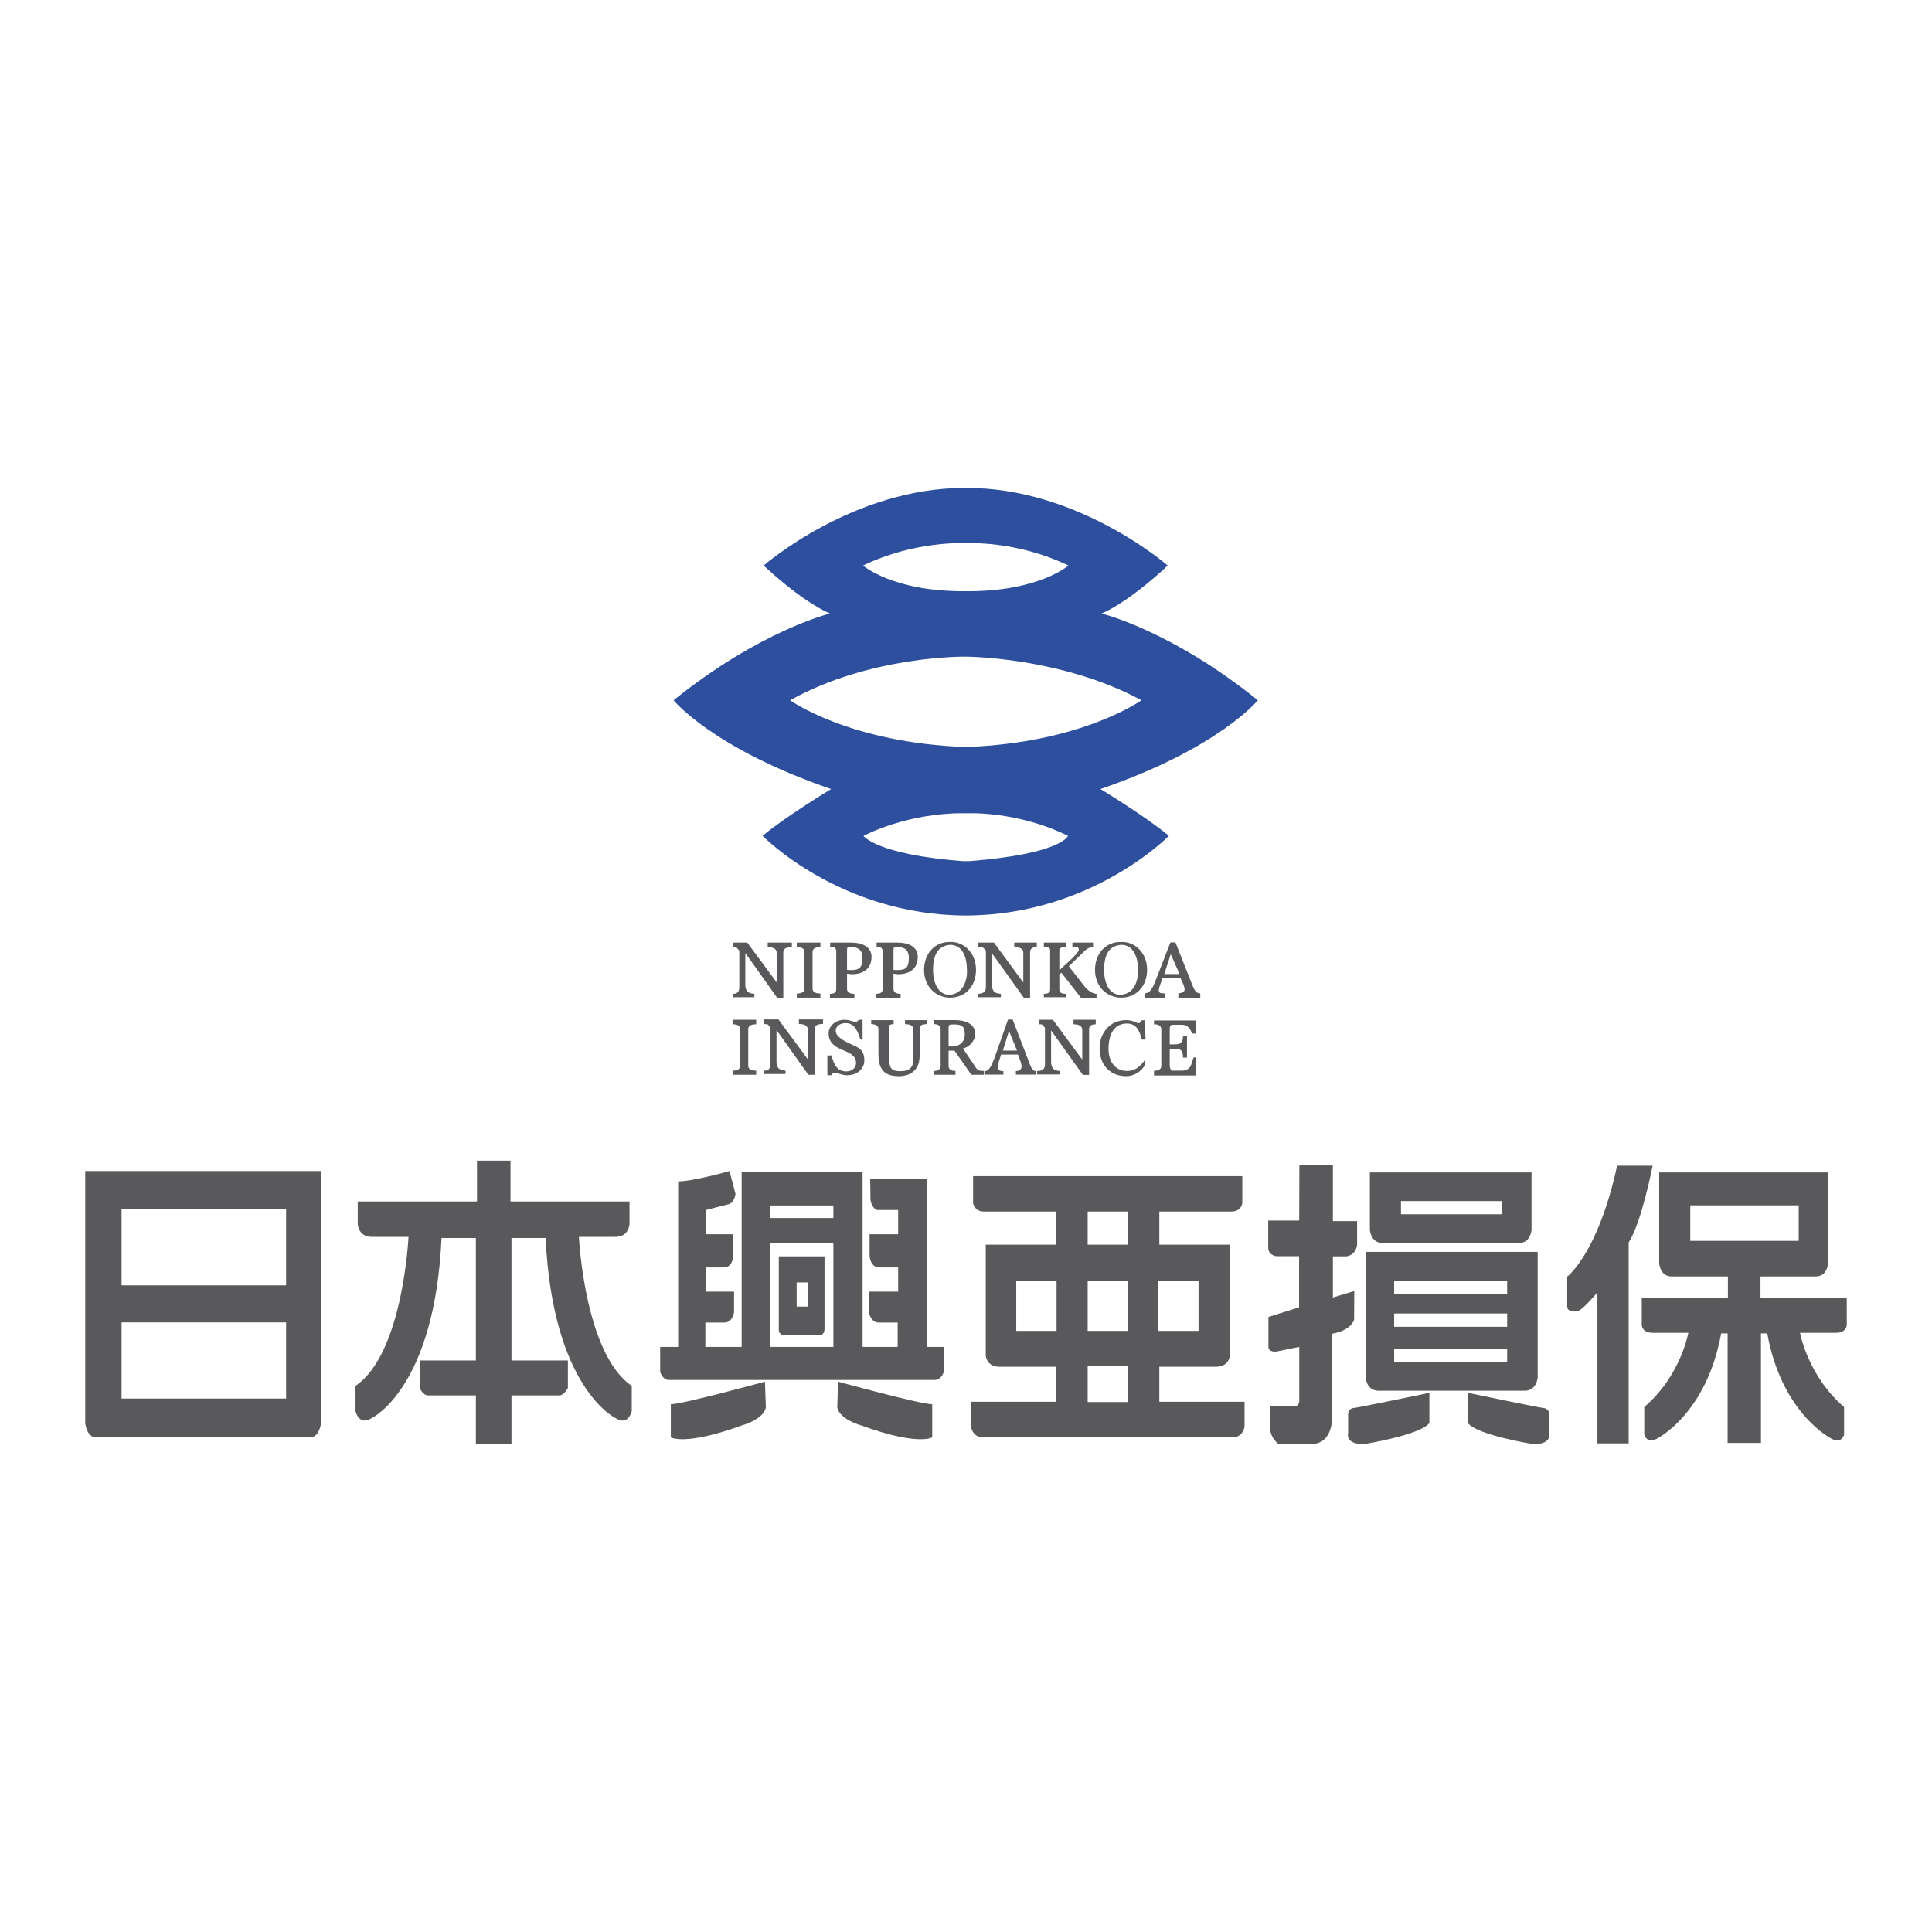
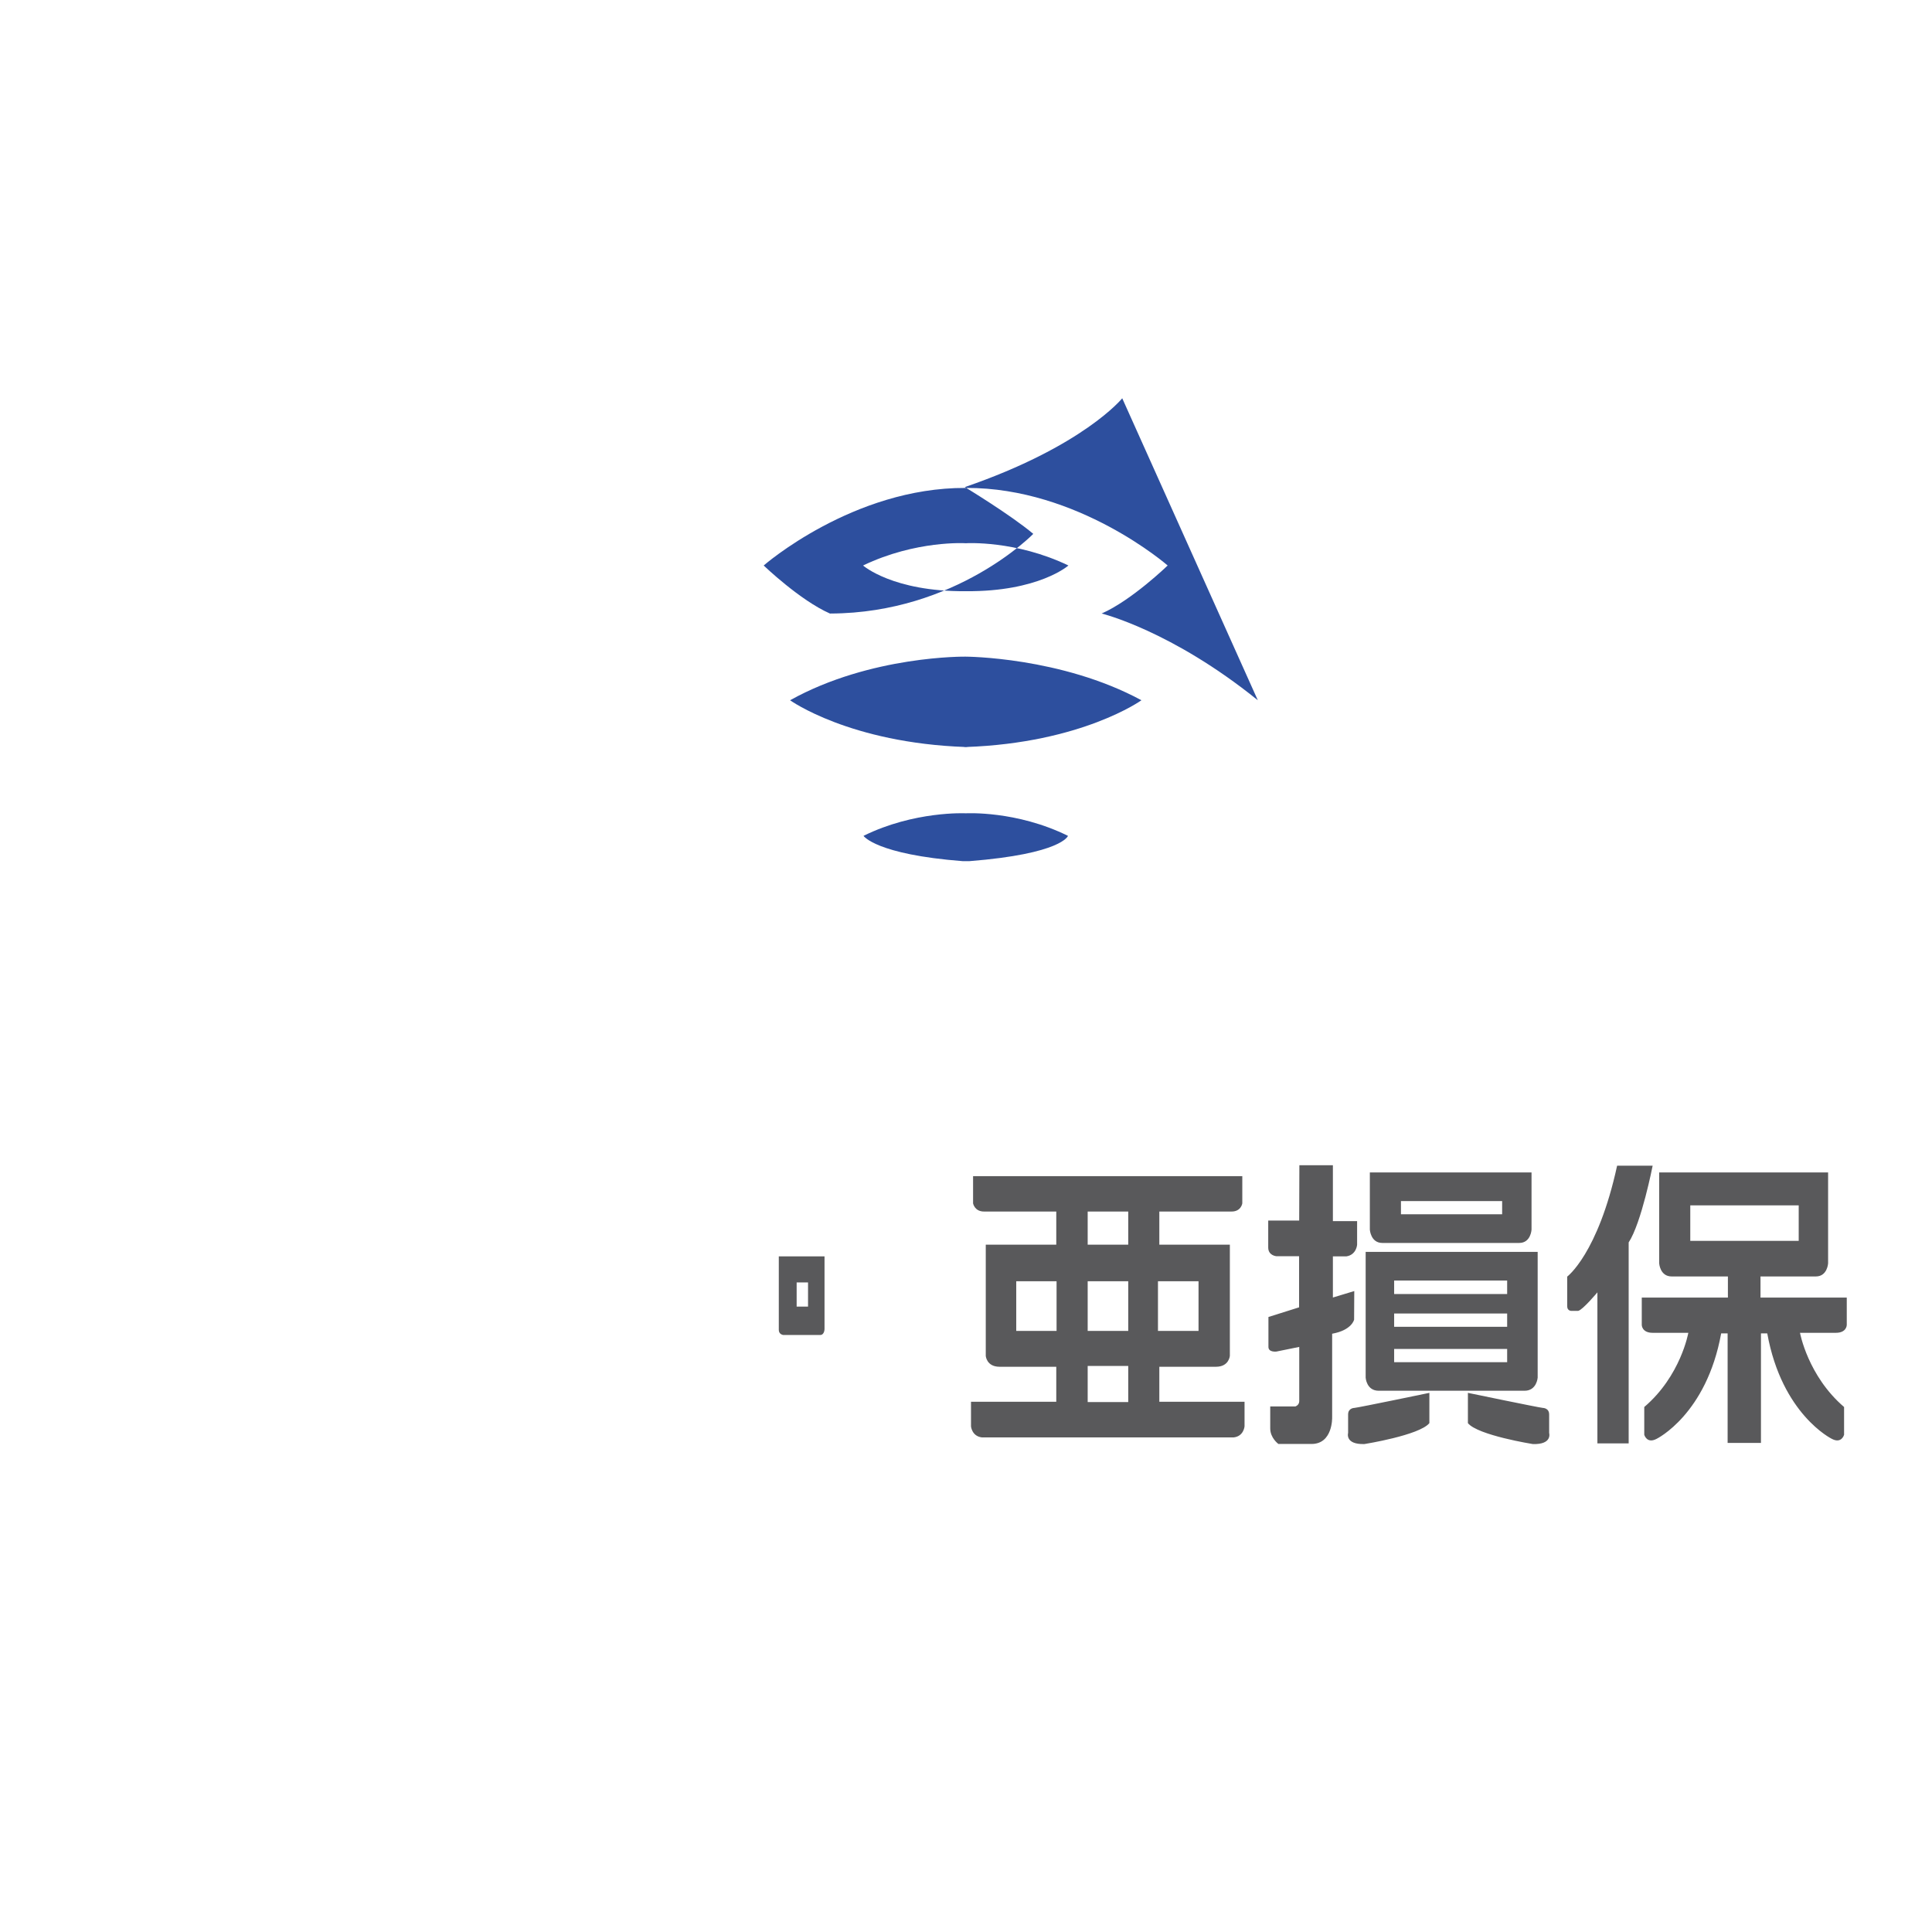
<svg xmlns="http://www.w3.org/2000/svg" width="2500" height="2500" viewBox="0 0 192.756 192.756">
  <g fill-rule="evenodd" clip-rule="evenodd">
-     <path fill="#fff" d="M0 0h192.756v192.756H0V0z" />
-     <path d="M125.492 69.864c-8.629-6.969-15.582-8.652-15.582-8.652 2.996-1.316 6.588-4.792 6.588-4.792s-8.906-7.786-20.11-7.739h-.059c-11.232-.046-20.136 7.739-20.136 7.739s3.618 3.476 6.609 4.792c0 0-6.946 1.683-15.599 8.652 0 0 3.875 4.793 15.719 8.86 0 0-4.555 2.751-6.836 4.668 0 0 7.68 7.901 20.243 7.948h.059c12.549-.047 20.229-7.948 20.229-7.948-2.281-1.917-6.828-4.668-6.828-4.668 11.838-4.067 15.703-8.86 15.703-8.86zM96.329 54.198h.059s4.928-.313 10.209 2.222c0 0-2.963 2.618-10.209 2.564h-.059c-7.26.053-10.221-2.564-10.221-2.564 5.287-2.535 10.221-2.222 10.221-2.222zm.374 31.721h-.634c-8.697-.674-9.916-2.526-9.916-2.526 5.062-2.499 10.176-2.251 10.176-2.251h.059c0 .006 5.002-.293 10.165 2.251 0 0-.586 1.793-9.85 2.526zm-.344-11.389c.106 0 .195.015.308.015h-.627c.103 0 .2-.015.319-.015-11.605-.403-17.534-4.666-17.534-4.666 8.061-4.487 17.504-4.351 17.504-4.351s9.542.015 17.552 4.351c0 0-5.932 4.263-17.522 4.666z" fill="#2d4f9e" />
-     <path d="M78.151 99.551h-.612l-3.147-4.426h-.032v3.251c.062.382.145.748.905.777v.338H73.14v-.338c.674 0 .621-.559.621-.777V94.84l-.065-.061c-.254-.284-.15-.275-.556-.275v-.465h1.414l2.917 3.949h.015v-2.94c0-.237-.127-.553-.891-.553v-.456h2.408v.456c-.799 0-.853.315-.853.553v4.503h.001zM81.269 107.229h-.621l-3.147-4.426h-.03v3.236c.068.391.127.734.897.778v.337h-2.124v-.337c.674 0 .629-.553.629-.778v-3.514l-.074-.083c-.248-.284-.142-.269-.555-.269v-.463h1.422l2.917 3.955h.006v-2.954c0-.231-.118-.554-.882-.554v-.447h2.408v.447c-.816 0-.846.322-.846.554v4.518zM102.77 99.551h-.621l-3.166-4.426h-.014v3.251c.061.382.121.748.889.777v.338h-2.295v-.338c.852 0 .801-.559.801-.777V94.84l-.066-.061c-.248-.284-.158-.275-.734-.275v-.465h1.602l2.9 3.949h.029v-2.94c0-.237-.127-.553-.904-.553v-.456h2.252v.456c-.637 0-.672.315-.672.553v4.503h-.001zM108.658 107.245h-.617l-3.156-4.42h-.016v3.23c.061.39.119.748.891.801l.014.344h-2.295l-.008-.344c.846 0 .785-.547.785-.801v-3.506l-.061-.083c-.254-.277-.156-.263-.508-.277v-.447h1.359l2.918 3.955h.014v-2.955c0-.23-.127-.553-.873-.553v-.447h2.219v.447c-.627 0-.666.322-.666.553v4.503zM81.068 98.609c0 .246.119.515.784.515v.411h-2.355v-.411c.666 0 .749-.269.749-.515v-3.621c0-.231-.083-.494-.749-.494v-.456h2.355v.456c-.666 0-.784.263-.784.494v3.621zM74.651 106.318c0 .239.127.5.793.5v.411h-2.355v-.411c.657 0 .748-.261.748-.5v-3.627c0-.239-.091-.502-.748-.502v-.447h2.355v.447c-.666 0-.793.263-.793.502v3.627zM84.508 94.84c0-.322.03-.36.358-.36.799 0 1.181.346 1.181 1.062 0 .943-.246 1.242-1.127 1.242-.136 0-.278-.008-.412-.023V94.84zm-1.077 3.813c0 .231-.044.5-.629.5v.397h2.438v-.397c-.613 0-.731-.269-.731-.5v-1.518c.246.029.276.06.515.06 1.039 0 1.929-.509 1.929-1.721 0-.97-.837-1.435-2.1-1.435h-2.027v.412c.562 0 .606.263.606.502v3.7h-.001zM89.144 94.84c0-.322.015-.36.358-.36.792 0 1.174.346 1.174 1.062 0 .943-.246 1.242-1.136 1.242-.136 0-.284-.008-.396-.023V94.84zm-1.086 3.813c0 .231-.051.5-.642.5v.397h2.438v-.397c-.598 0-.71-.269-.71-.5v-1.518c.231.029.246.06.494.06 1.054 0 1.929-.509 1.929-1.721 0-.97-.831-1.435-2.08-1.435H87.46v.412c.547 0 .598.263.598.502v3.7zM94.789 94.264c1.233 0 1.683 1.233 1.683 2.497.059.86-.284 2.379-1.683 2.482-.927.082-1.696-.822-1.696-2.482-.001-1.539.523-2.4 1.696-2.497zm0-.284c-1.539-.03-2.595 1.181-2.595 2.781 0 1.707 1.204 2.774 2.595 2.774 1.6 0 2.588-1.219 2.588-2.774 0-1.713-1.228-2.834-2.588-2.781zM111.854 94.264c1.225 0 1.689 1.233 1.689 2.497.045.86-.275 2.379-1.689 2.482-.936.082-1.697-.822-1.697-2.482-.001-1.539.513-2.4 1.697-2.497zm0-.284c-1.557-.03-2.604 1.181-2.604 2.781 0 1.707 1.213 2.774 2.604 2.774 1.578 0 2.594-1.219 2.594-2.774-.001-1.713-1.227-2.834-2.594-2.781z" fill="#59595b" />
-     <path d="M108.248 98.468c.426.484.861.686 1.152.686v.436h-1.518l-1.98-2.535-.031.006-.18.166v1.435c0 .239.045.493.658.493v.338h-2.205v-.338c.604 0 .627-.254.627-.493v-3.79c0-.248-.023-.405-.627-.405v-.426h2.234v.426c-.605.039-.688.157-.688.405v1.929c.322-.322 1.943-1.674 1.943-2.056 0-.308-.275-.248-.641-.278v-.426h2.062v.426c-.359.015-.674.218-1.078.636l-1.338 1.301 1.61 2.064zM116.803 95.205l.883 1.976h-1.525l.642-1.976zm.47-1.181h-.5l-1.504 3.866c-.322.799-.547 1.174-1.053 1.219v.464h2.004v-.464c-.471 0-.607-.045-.607-.308 0-.319.248-.784.361-1.219h1.801l.27.583c.217.562.275.869-.479.943v.464h2.184v-.464c-.465.03-.621-.471-.785-.808l-1.692-4.276zM100.666 102.849l.801 1.967h-1.406l.605-1.967zm.367-1.13h-.465l-1.338 3.813c-.322.792-.508 1.301-.979 1.34v.343h1.861v-.343c-.441 0-.574-.172-.574-.441 0-.313.236-.771.334-1.219h1.691l.223.598c.203.554.264.994-.432 1.062v.343h2.033v-.343c-.428.021-.6-.606-.732-.936l-1.622-4.217zM82.547 105.301h.419c.246.994.598 1.592 1.473 1.592.657 0 1.092-.471.935-1.112-.314-1.213-2.707-.822-2.701-2.701 0-.784.771-1.337 1.571-1.337.867 0 1.115.494 1.42 0h.396v1.974h-.208c-.36-1.137-.742-1.646-1.488-1.646-.494 0-.987.27-.987.77 0 .473.523.793.867 1.003 1.13.659 1.991.598 1.991 1.967 0 .719-.606 1.465-1.728 1.465-.861 0-1.227-.583-1.571 0h-.39v-1.975h.001zM87.641 102.684c0-.231-.121-.509-.718-.509v-.396h2.236v.396c-.583 0-.456.277-.456.509v2.558c0 1.27.112 1.631 1.128 1.631 1.496 0 1.28-1.033 1.28-1.811v-2.378c0-.231-.127-.509-.816-.509v-.396h2.162v.396c-.629 0-.689.218-.689.449v2.369c0 .943-.142 1.729-1.053 2.178-.255.118-.695.201-1.018.201-1.473 0-2.056-.681-2.056-2.207v-2.481zM94.64 102.595c0-.391.068-.391.575-.391.688 0 1.041.159 1.041.981 0 .808-.553 1.316-1.615 1.21v-1.8h-.001zm-.793 3.745c0 .232-.121.509-.659.509v.381h2.139v-.381c-.568 0-.687-.276-.687-.509v-1.51l.592-.008 1.68 2.407h1.258v-.381c-.359-.03-.523.023-.75-.246l-1.352-2.006c.71-.111 1.225-.873 1.24-1.381 0-.965-.793-1.438-2.077-1.438h-2.043v.396c.538 0 .659.277.659.509v3.658zM114.291 103.716h-.381c-.232-.988-.584-1.601-1.488-1.601-1.271 0-1.826 1.085-1.826 2.544 0 1.121.568 2.189 1.84 2.189.75 0 1.258-.353 1.758-1.054l.039.456c-.352.674-1.125 1.121-1.869 1.121-1.498 0-2.656-1.009-2.656-2.775 0-1.621 1.092-2.818 2.641-2.818 1.068 0 1.254.674 1.518.015h.352l.072 1.923zM115.135 107.298v-.465c.605 0 .727-.261.727-.493v-3.648c0-.225-.121-.502-.727-.502v-.38h4.15v1.309h-.381c-.082-.435-.412-.882-.98-.882h-.92c-.201 0-.299.156-.299.372v1.586h.518c.545 0 .807-.15.807-.867h.396v2.189h-.396c0-.73-.262-.89-.807-.89h-.518v1.713c0 .142.098.479.254.479h1.057c.857-.127.807-.606 1.068-1.322h.217l-.008 1.802h-4.158v-.001zM8.504 116.838v25.147s.15 1.423 1.062 1.423H30.96c.905 0 1.07-1.423 1.07-1.423v-25.147H8.504zm3.626 22.695v-7.597h16.415v7.597H12.13zm0-11.291v-7.597h16.415v7.597H12.13zM51.03 144.065v-4.846h4.771c.506 0 .858-.74.858-.74v-2.744h-5.63v-12.219h3.409c.703 14.963 6.939 17.945 6.939 17.945 1.316.875 1.653-.672 1.653-.672v-2.521c-4.718-3.2-5.271-14.864-5.271-14.864h3.618c1.429 0 1.429-1.325 1.429-1.325v-2.204H50.933V115.8H47.59v4.076H35.693v2.204s0 1.325 1.428 1.325h3.635s-.538 11.664-5.286 14.864v2.521s.335 1.547 1.651.672c0 0 6.251-2.982 6.931-17.945h3.426v12.219h-5.609v2.744s.331.74.831.74h4.778v4.846h3.552v-.001zM76.32 137.851s-8.227 2.25-9.392 2.25v3.308s1.39.873 7.052-1.183c0 0 2.198-.574 2.429-1.816l-.089-2.559zM83.609 137.851s8.218 2.25 9.4 2.25v3.308s-1.399.873-7.052-1.183c0 0-2.191-.574-2.422-1.816l.074-2.559zM92.486 134.383v-16.796h-5.668l.03 2.1s.074.816.657 1.033h2.103v2.422h-2.849v2.207s.089 1.106.956 1.106h1.893v2.416h-2.917v2.048s.157 1.032.965 1.032h1.905v2.432h-3.5V116.93H73.995v17.453h-3.621v-2.432h1.908c.814 0 .956-1.032.956-1.032v-2.048h-2.79v-2.416h1.766c.882 0 .943-1.106.943-1.106v-2.207h-2.709v-2.422l2.281-.583c.585-.217.651-1.032.651-1.032l-.598-2.267s-3.648 1.032-5.121 1.032v16.513h-1.795v2.503s.246.793.846.793h26.523c.769.015.979-.956.979-.956v-2.34h-1.728zm-15.657 0v-10.389h6.318v10.389h-6.318zm0-12.857v-1.254h6.318v1.254h-6.318z" fill="#59595b" />
+     <path d="M125.492 69.864c-8.629-6.969-15.582-8.652-15.582-8.652 2.996-1.316 6.588-4.792 6.588-4.792s-8.906-7.786-20.11-7.739h-.059c-11.232-.046-20.136 7.739-20.136 7.739s3.618 3.476 6.609 4.792h.059c12.549-.047 20.229-7.948 20.229-7.948-2.281-1.917-6.828-4.668-6.828-4.668 11.838-4.067 15.703-8.86 15.703-8.86zM96.329 54.198h.059s4.928-.313 10.209 2.222c0 0-2.963 2.618-10.209 2.564h-.059c-7.26.053-10.221-2.564-10.221-2.564 5.287-2.535 10.221-2.222 10.221-2.222zm.374 31.721h-.634c-8.697-.674-9.916-2.526-9.916-2.526 5.062-2.499 10.176-2.251 10.176-2.251h.059c0 .006 5.002-.293 10.165 2.251 0 0-.586 1.793-9.85 2.526zm-.344-11.389c.106 0 .195.015.308.015h-.627c.103 0 .2-.015.319-.015-11.605-.403-17.534-4.666-17.534-4.666 8.061-4.487 17.504-4.351 17.504-4.351s9.542.015 17.552 4.351c0 0-5.932 4.263-17.522 4.666z" fill="#2d4f9e" />
    <path d="M78.151 133.193h3.671c.441 0 .441-.6.441-.6v-7.245h-4.562v7.343c.001.45.45.502.45.502zm1.331-2.834v-2.408h1.136v2.408h-1.136zM115.666 139.855v-3.493h5.654c1.307 0 1.383-1.092 1.383-1.092v-11.088h-7.037v-3.307h7.186c.975.015 1.092-.813 1.092-.813v-2.716h-26.86v2.716s.15.828 1.115.813h7.186v3.307H98.35v11.088s.064 1.092 1.381 1.092h5.654v3.493h-8.508v2.452s.08.979 1.077 1.101H123.1c.994-.121 1.068-1.101 1.068-1.101v-2.452h-8.502zm-14.275-7.067v-4.957h4.023v4.957h-4.023zm7.127 7.097v-3.603h4.047v3.603h-4.047zm0-7.097v-4.957h4.047v4.957h-4.047zm0-8.605v-3.307h4.047v3.307h-4.047zm7.013 8.605v-4.957h4.047v4.957h-4.047zM129.621 121.774h-3.09v2.692c0 .813.822.867.822.867h2.258v5.1l-3.059.964v2.985c0 .567.801.462.801.462l2.273-.462v5.428c-.016.396-.381.509-.381.509h-2.514v2.198c0 .956.816 1.548.816 1.548h3.305c2.131 0 2.057-2.64 2.057-2.64v-8.359c1.973-.353 2.191-1.407 2.191-1.407l.016-2.85-2.133.645v-4.105h1.346c1.012-.157 1.07-1.166 1.07-1.166v-2.349h-2.416v-5.579h-3.344l-.018 5.519zM142.609 138.965s-6.939 1.444-7.479 1.503c0 0-.629 0-.629.651v1.846s-.344 1.168 1.631 1.108c0 0 5.496-.875 6.477-2.088v-3.02zM153.414 137.447v-12.548h-17.162v12.548s.074 1.308 1.303 1.308h14.551c1.218 0 1.308-1.308 1.308-1.308zm-14.32-1.541v-1.322h11.275v1.322h-11.275zm0-3.529v-1.331h11.275v1.331h-11.275zm0-3.274v-1.346h11.275v1.346h-11.275zM137.912 124.009h13.662c1.158 0 1.227-1.322 1.227-1.322v-5.713H136.67v5.713s.084 1.322 1.242 1.322zm1.861-2.863v-1.316h10.096v1.316h-10.096zM154.559 142.965v-1.846c0-.651-.629-.651-.629-.651-.523-.059-7.477-1.503-7.477-1.503v3.021c.979 1.213 6.48 2.088 6.48 2.088 1.977.059 1.626-1.109 1.626-1.109zM184.252 132.19v-2.729h-8.607v-2.109h5.52c1.158 0 1.225-1.314 1.225-1.314v-9.063h-16.854v9.063s.074 1.314 1.248 1.314h5.609v2.109h-8.594v2.729s0 .785 1.086.785h3.559s-.754 4.301-4.396 7.403v2.767s.256.935 1.24.404c0 0 4.967-2.431 6.432-10.514h.645v10.925h3.326v-10.925h.629c1.459 8.083 6.432 10.514 6.432 10.514.984.53 1.232-.404 1.232-.404v-2.767c-3.619-3.103-4.398-7.403-4.398-7.403h3.582c1.084.001 1.084-.785 1.084-.785zm-15.613-8.389v-3.544h10.818v3.544h-10.818zM161.34 116.3h3.545s-1.115 5.715-2.393 7.658v20.048h-3.119v-15.068s-1.457 1.742-1.914 1.848h-.695s-.404 0-.404-.458v-2.961c-.001-.001 3.064-2.264 4.98-11.067z" fill="#59595b" />
  </g>
</svg>